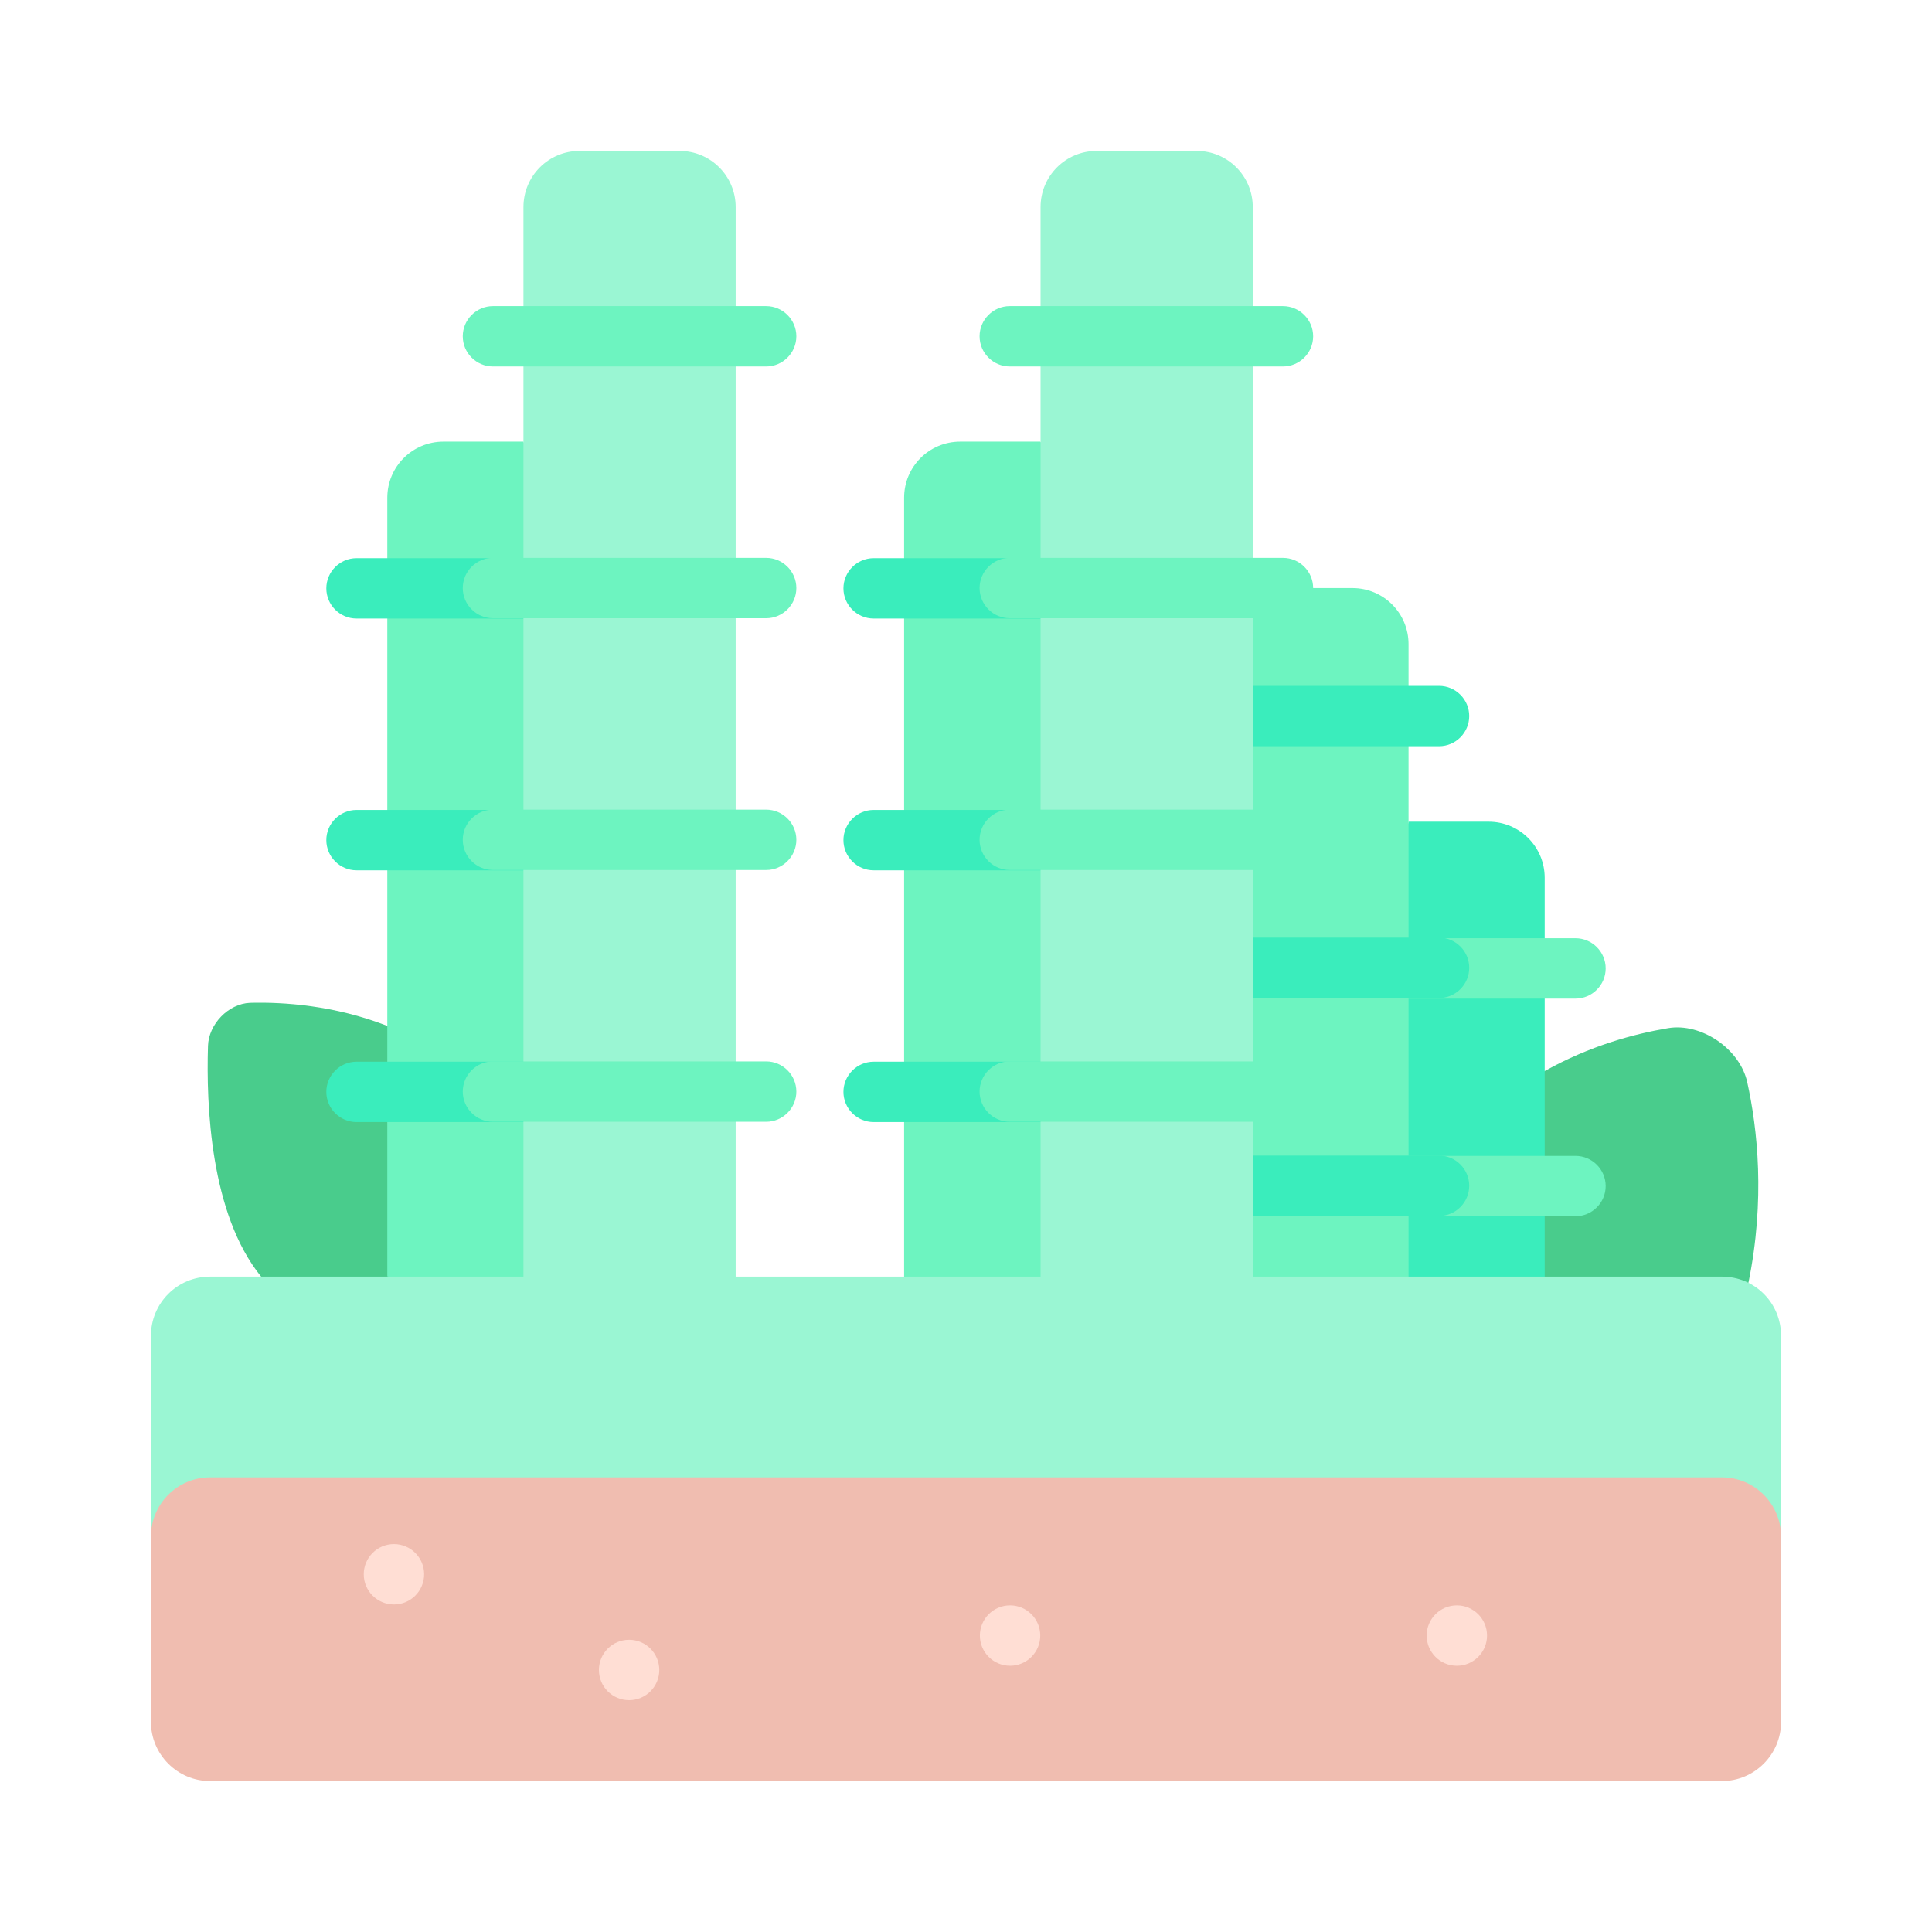
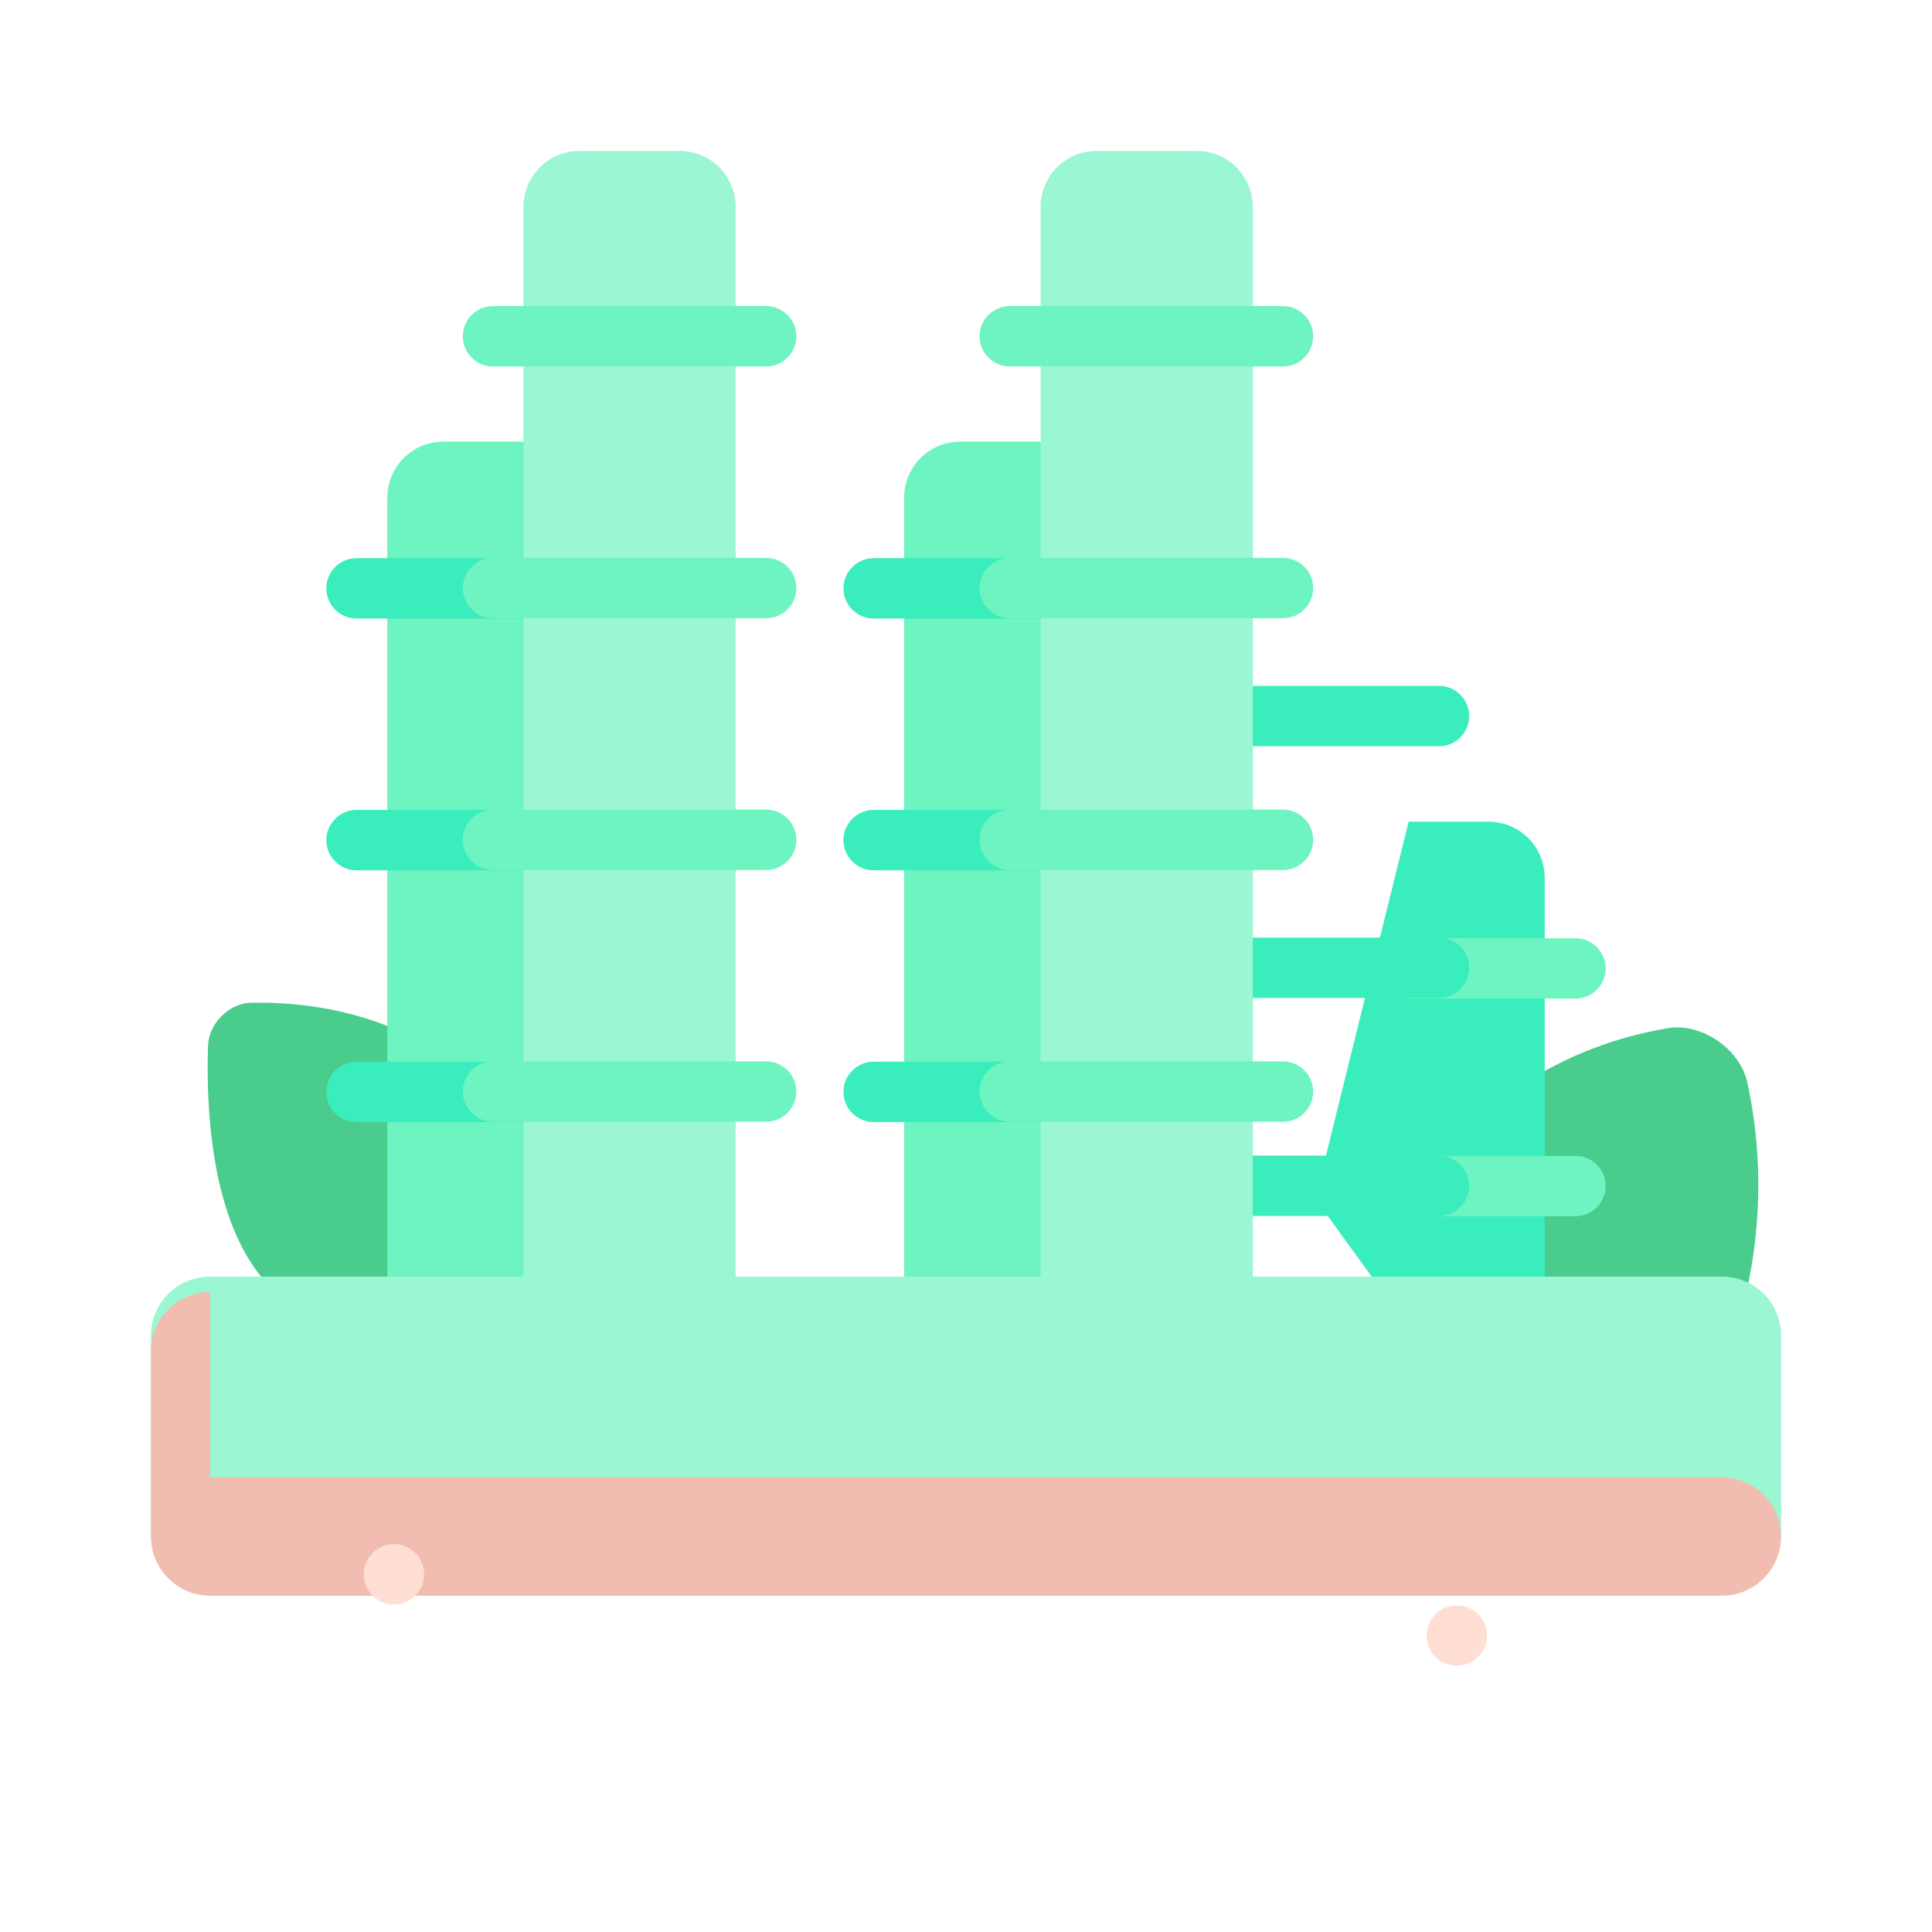
<svg xmlns="http://www.w3.org/2000/svg" width="800px" height="800px" viewBox="0 0 64 64">
  <g id="a" />
  <g id="b" />
  <g id="c" />
  <g id="d" />
  <g id="e" />
  <g id="f" />
  <g id="g" />
  <g id="h" />
  <g id="i" />
  <g id="j" />
  <g id="k" />
  <g id="l" />
  <g id="m" />
  <g id="n" />
  <g id="o" />
  <g id="p" />
  <g id="q" />
  <g id="r" />
  <g id="s" />
  <g id="t" />
  <g id="u">
    <path d="M29.95,42.29V16.49c0-1.03,.83-1.86,1.86-1.86h2.65l3.08,3.46-.68,25.67-6.91-1.47Z" fill="#6df4c0" fill-rule="evenodd" />
    <path d="M28.94,35.17c-.55,0-1,.45-1,1s.45,1,1,1h5.53c.55,0,1-.45,1-1s-.45-1-1-1h-5.53Z" fill="#3aedbc" fill-rule="evenodd" />
    <path d="M28.94,26.83c-.55,0-1,.45-1,1s.45,1,1,1h5.53c.55,0,1-.45,1-1s-.45-1-1-1h-5.53Z" fill="#3aedbc" fill-rule="evenodd" />
    <path d="M28.94,18.49c-.55,0-1,.45-1,1s.45,1,1,1h5.53c.55,0,1-.45,1-1s-.45-1-1-1h-5.53Z" fill="#3aedbc" fill-rule="evenodd" />
    <path d="M8.65,42.29c-1.69-2.08-1.82-5.7-1.76-7.64,.02-.72,.67-1.4,1.39-1.43,1.11-.03,2.79,.08,4.54,.76,0,0,5.58,1.9,2.96,6.91-2.63,5.01-7.13,1.4-7.13,1.4Z" fill="#49cc8c" fill-rule="evenodd" />
    <path d="M12.83,42.29V16.49c0-1.03,.83-1.86,1.86-1.86h2.65l2.29,6.73-.39,22.86-6.41-1.94Z" fill="#6df4c0" fill-rule="evenodd" />
    <path d="M11.81,35.17c-.55,0-1,.45-1,1s.45,1,1,1h5.53c.55,0,1-.45,1-1s-.45-1-1-1h-5.53Z" fill="#3aedbc" fill-rule="evenodd" />
    <path d="M11.81,26.83c-.55,0-1,.45-1,1s.45,1,1,1h5.53c.55,0,1-.45,1-1s-.45-1-1-1h-5.53Z" fill="#3aedbc" fill-rule="evenodd" />
    <path d="M11.81,18.49c-.55,0-1,.45-1,1s.45,1,1,1h5.53c.55,0,1-.45,1-1s-.45-1-1-1h-5.53Z" fill="#3aedbc" fill-rule="evenodd" />
    <path d="M57.92,42.49c.56-2.75,.3-5.1-.04-6.64-.24-1.1-1.52-1.98-2.63-1.79-1.12,.19-2.58,.58-4.08,1.42,0,0-4.52,2.95-1.37,6.15,3.14,3.2,8.12,.86,8.12,.86Z" fill="#49cc8c" fill-rule="evenodd" />
    <path d="M46.66,27.22h2.65c1.03,0,1.86,.83,1.86,1.86v13.21l-4.31,1.96-3.29-4.54,3.09-12.48Z" fill="#3aedbc" fill-rule="evenodd" />
    <path d="M46.66,38.29c-.55,0-1,.45-1,1s.45,1,1,1h5.53c.55,0,1-.45,1-1s-.45-1-1-1h-5.53Z" fill="#6df4c0" fill-rule="evenodd" />
    <path d="M46.66,31.08c-.55,0-1,.45-1,1s.45,1,1,1h5.53c.55,0,1-.45,1-1s-.45-1-1-1h-5.53Z" fill="#6df4c0" fill-rule="evenodd" />
-     <path d="M46.66,42.29V21.34c0-1.03-.83-1.86-1.86-1.86h-3.3l-2.96,12.61,1.49,11.84,6.64-1.64Z" fill="#6df4c0" fill-rule="evenodd" />
    <path d="M41.49,38.28c-.55,0-1,.45-1,1s.45,1,1,1h6.18c.55,0,1-.45,1-1s-.45-1-1-1h-6.18Z" fill="#3aedbc" fill-rule="evenodd" />
    <path d="M41.49,31.06c-.55,0-1,.45-1,1s.45,1,1,1h6.18c.55,0,1-.45,1-1s-.45-1-1-1h-6.18Z" fill="#3aedbc" fill-rule="evenodd" />
    <path d="M41.49,22.72c-.55,0-1,.45-1,1s.45,1,1,1h6.18c.55,0,1-.45,1-1s-.45-1-1-1h-6.18Z" fill="#3aedbc" fill-rule="evenodd" />
    <path d="M19.2,5c-1.03,0-1.86,.83-1.86,1.86V42.29l3.54,1.89,3.49-1.89V6.86c0-1.03-.83-1.86-1.86-1.86h-3.3Z" fill="#9af6d3" fill-rule="evenodd" />
    <path d="M36.33,5c-1.03,0-1.86,.83-1.86,1.86V43.1h7.03V6.86c0-1.03-.83-1.86-1.86-1.86h-3.3Z" fill="#9af6d3" fill-rule="evenodd" />
    <path d="M6.96,42.29c-1.09,0-1.96,.88-1.96,1.96v6.65H59v-6.65c0-1.09-.87-1.96-1.96-1.96H6.96Z" fill="#9af6d3" fill-rule="evenodd" />
-     <path d="M6.96,48.94H57.04c1.08,0,1.96,.88,1.96,1.96v6.14c0,1.08-.88,1.96-1.96,1.96H6.96c-1.08,0-1.96-.88-1.96-1.96v-6.14c0-1.08,.88-1.96,1.96-1.96Z" fill="#f0bdb0" />
+     <path d="M6.96,48.94H57.04c1.08,0,1.96,.88,1.96,1.96c0,1.08-.88,1.96-1.96,1.96H6.96c-1.08,0-1.96-.88-1.96-1.96v-6.14c0-1.08,.88-1.96,1.96-1.96Z" fill="#f0bdb0" />
    <path d="M16.33,35.16c-.55,0-1,.45-1,1s.45,1,1,1h9.05c.55,0,1-.45,1-1s-.45-1-1-1h-9.05Z" fill="#6df4c0" fill-rule="evenodd" />
    <path d="M16.33,26.82c-.55,0-1,.45-1,1s.45,1,1,1h9.05c.55,0,1-.45,1-1s-.45-1-1-1h-9.05Z" fill="#6df4c0" fill-rule="evenodd" />
    <path d="M16.33,18.48c-.55,0-1,.45-1,1s.45,1,1,1h9.05c.55,0,1-.45,1-1s-.45-1-1-1h-9.05Z" fill="#6df4c0" fill-rule="evenodd" />
    <path d="M16.33,10.14c-.55,0-1,.45-1,1s.45,1,1,1h9.05c.55,0,1-.45,1-1s-.45-1-1-1h-9.05Z" fill="#6df4c0" fill-rule="evenodd" />
    <path d="M33.45,35.16c-.55,0-1,.45-1,1s.45,1,1,1h9.05c.55,0,1-.45,1-1s-.45-1-1-1h-9.05Z" fill="#6df4c0" fill-rule="evenodd" />
    <path d="M33.45,26.82c-.55,0-1,.45-1,1s.45,1,1,1h9.05c.55,0,1-.45,1-1s-.45-1-1-1h-9.05Z" fill="#6df4c0" fill-rule="evenodd" />
    <path d="M33.45,18.48c-.55,0-1,.45-1,1s.45,1,1,1h9.05c.55,0,1-.45,1-1s-.45-1-1-1h-9.05Z" fill="#6df4c0" fill-rule="evenodd" />
    <path d="M33.45,10.14c-.55,0-1,.45-1,1s.45,1,1,1h9.05c.55,0,1-.45,1-1s-.45-1-1-1h-9.05Z" fill="#6df4c0" fill-rule="evenodd" />
    <circle cx="48.26" cy="54.18" fill="#ffded4" r="1" />
-     <circle cx="33.46" cy="54.18" fill="#ffded4" r="1" />
-     <circle cx="20.84" cy="55.32" fill="#ffded4" r="1" />
    <circle cx="13.05" cy="52.15" fill="#ffded4" r="1" />
  </g>
  <g id="v" />
  <g id="w" />
  <g id="x" />
  <g id="y" />
  <g id="a`" />
  <g id="aa" />
  <g id="ab" />
  <g id="ac" />
  <g id="ad" />
  <g id="ae" />
  <g id="af" />
  <g id="ag" />
  <g id="ah" />
  <g id="ai" />
  <g id="aj" />
  <g id="ak" />
  <g id="al" />
  <g id="am" />
  <g id="an" />
  <g id="ao" />
  <g id="ap" />
  <g id="aq" />
  <g id="ar" />
  <g id="as" />
  <g id="at" />
  <g id="au" />
  <g id="av" />
  <g id="aw" />
  <g id="ax" />
</svg>